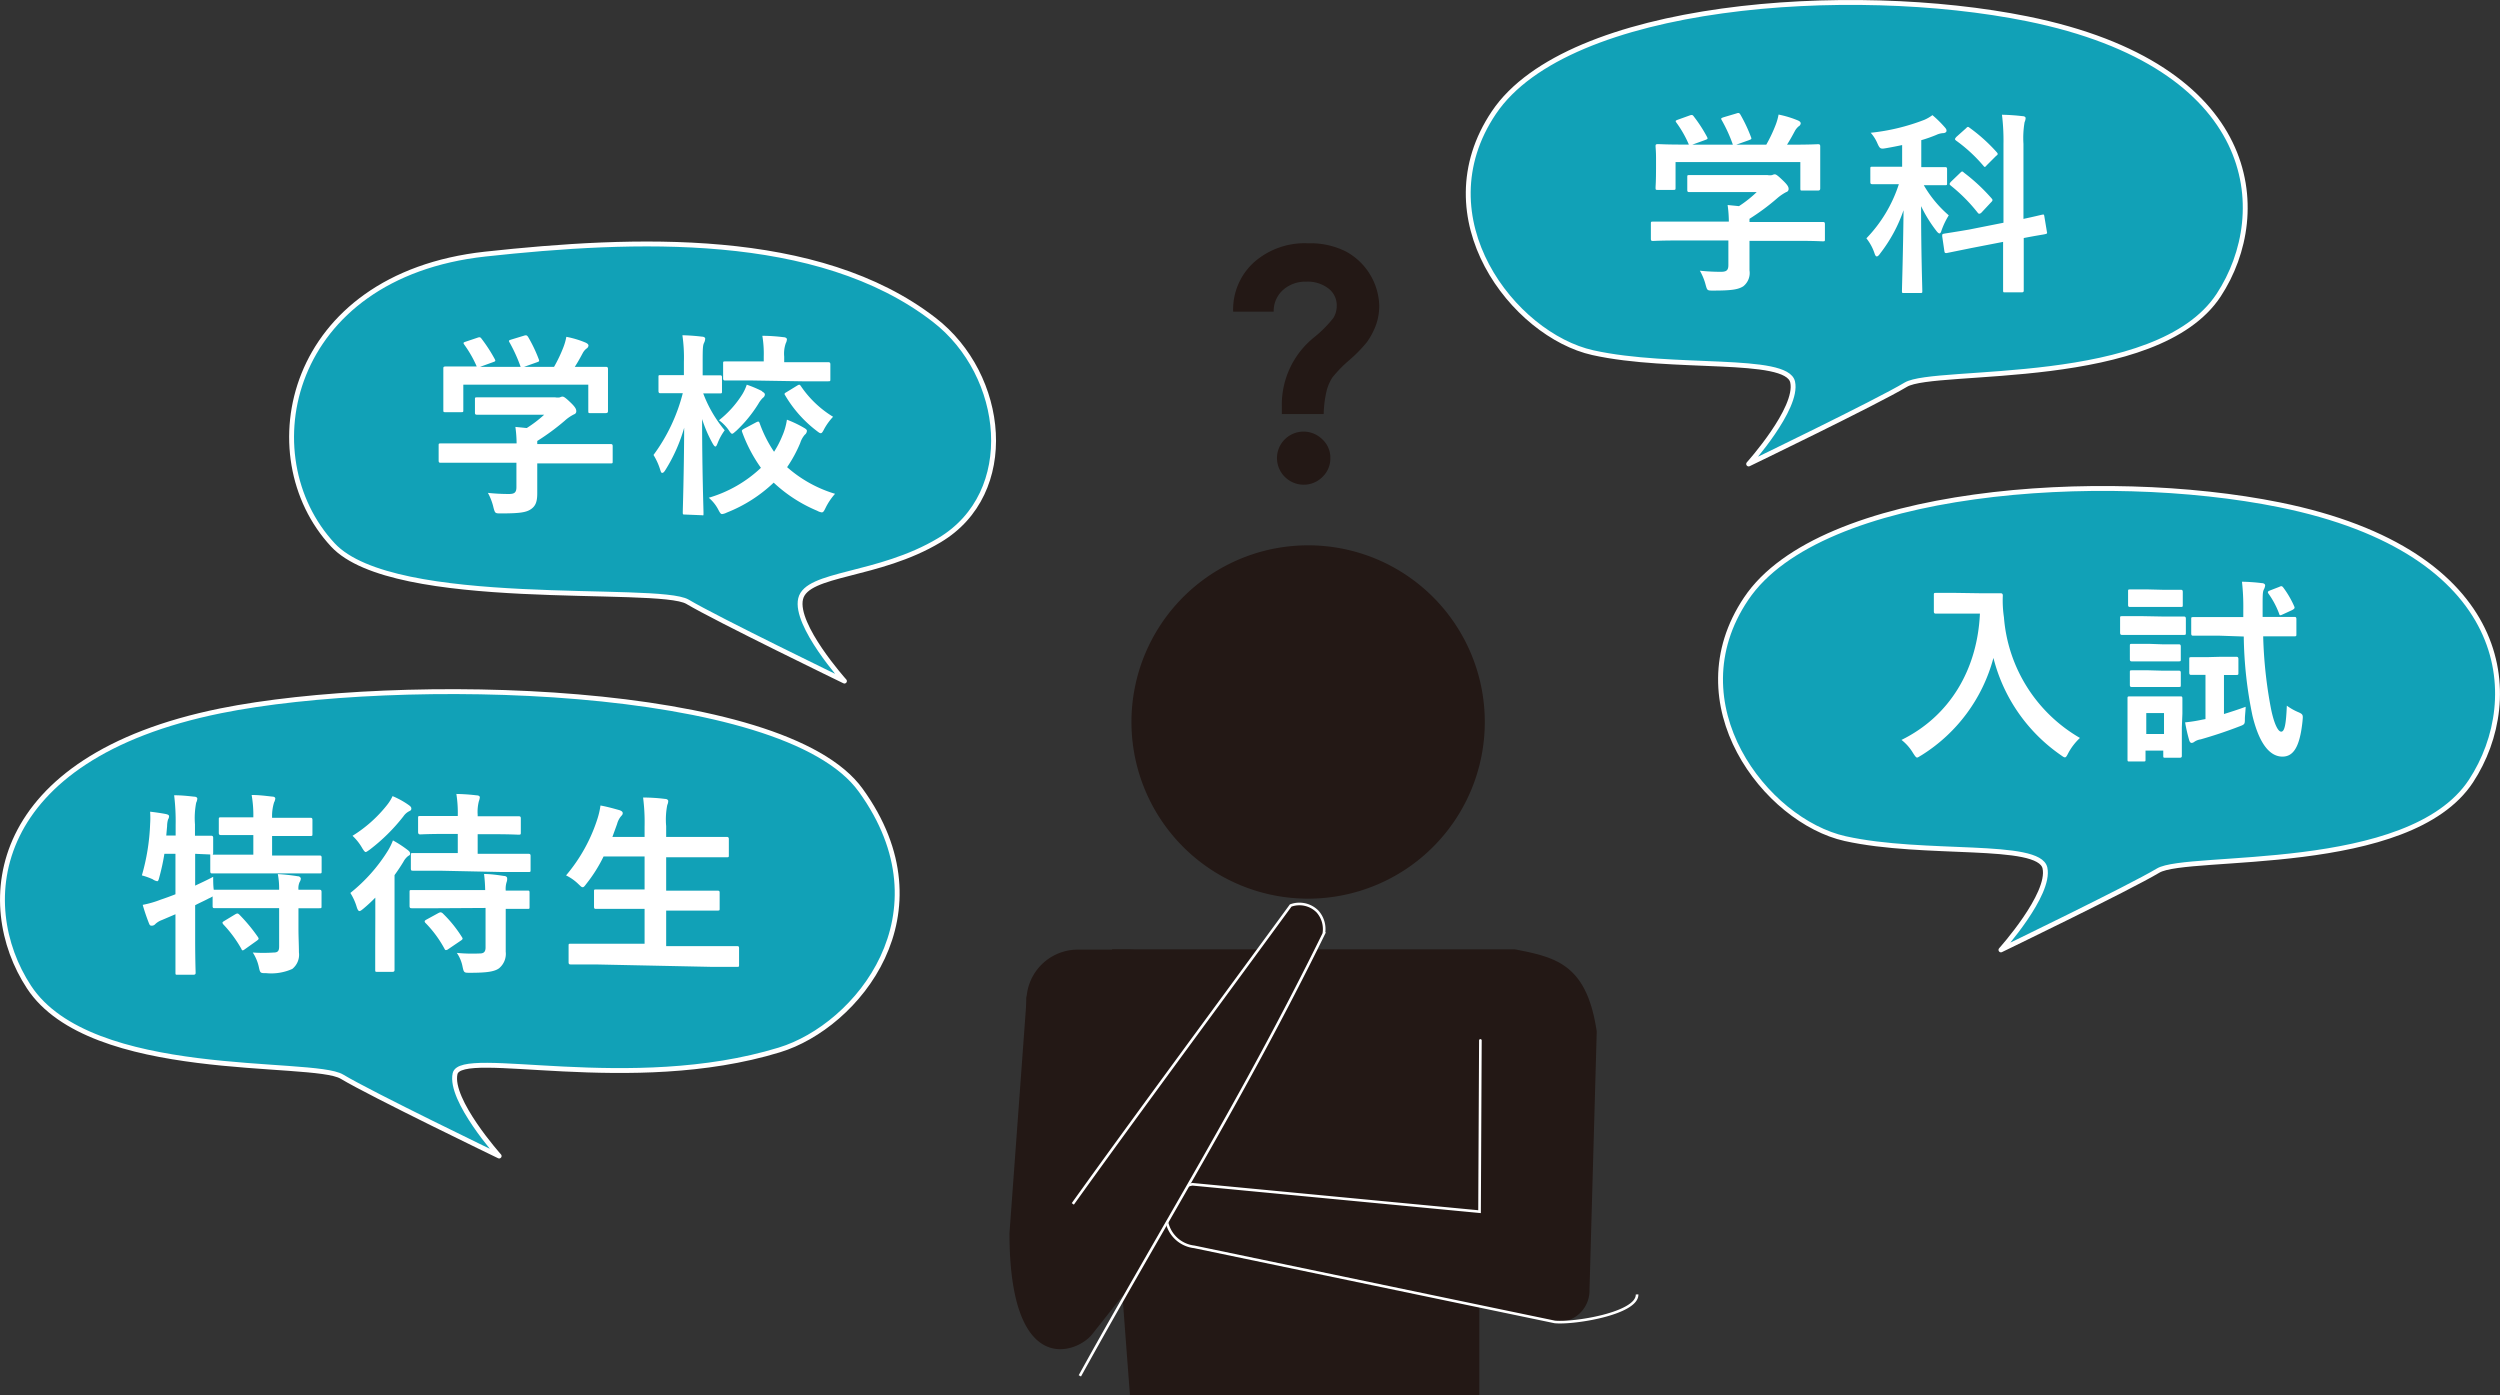
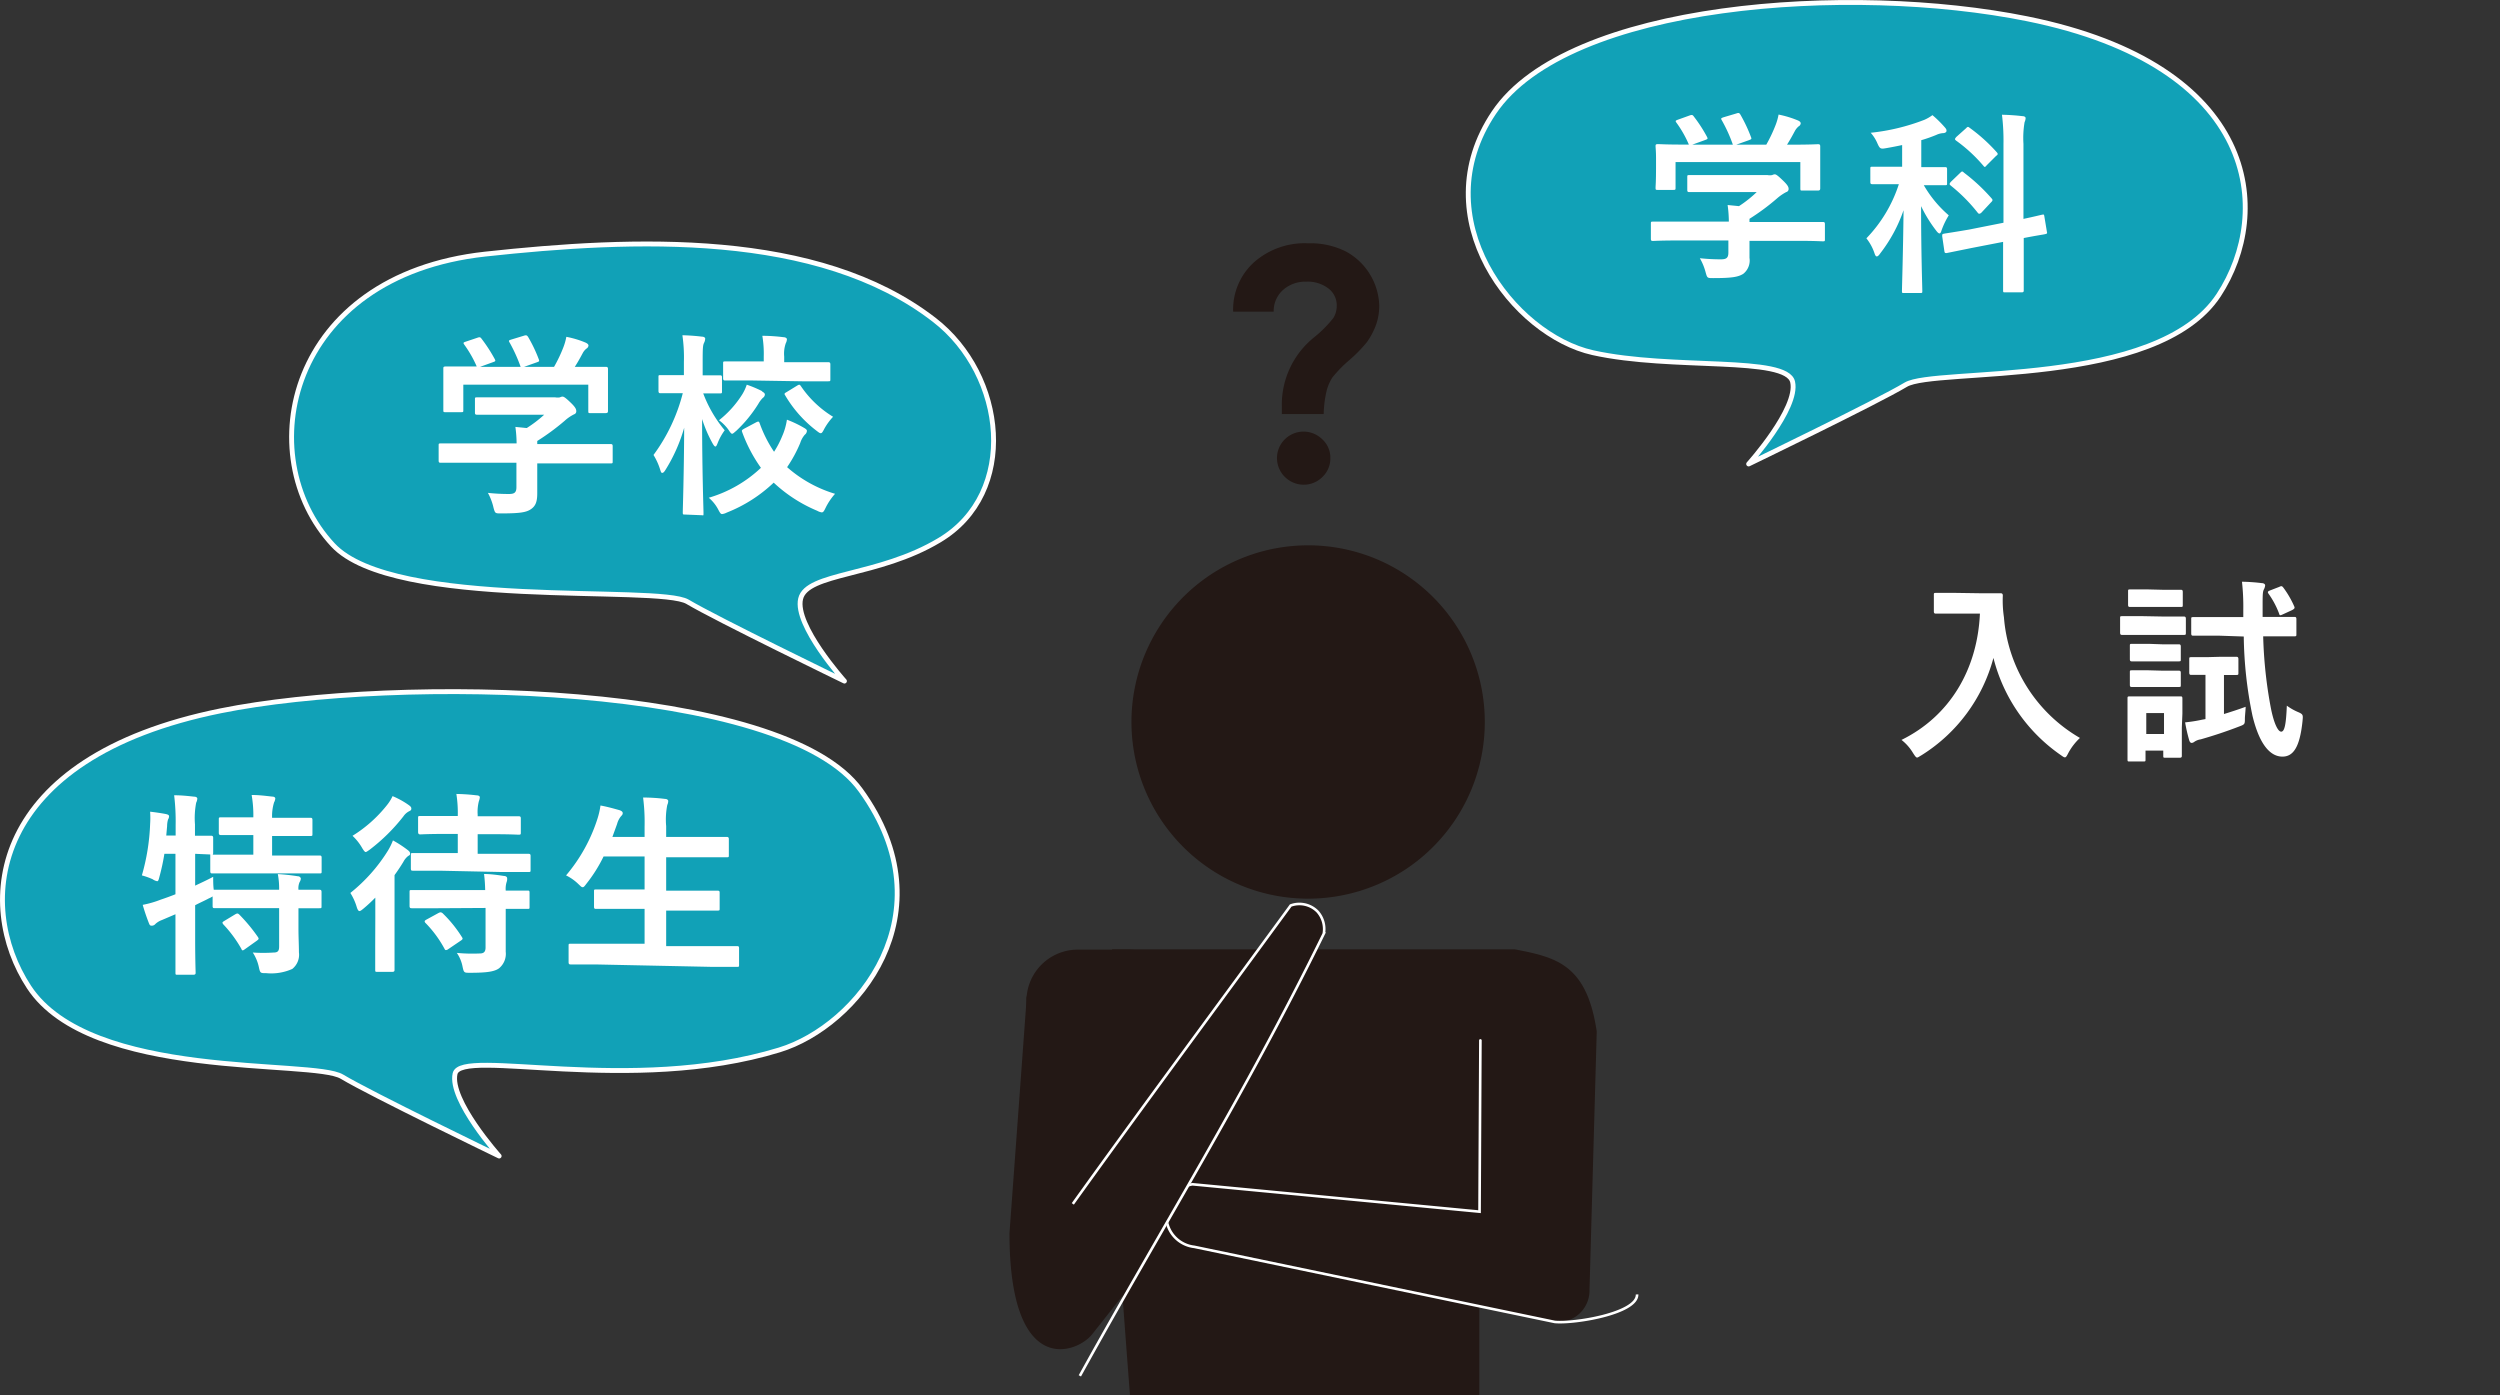
<svg xmlns="http://www.w3.org/2000/svg" viewBox="0 0 266.45 148.71">
  <rect x="0" y="0" width="266.45" height="148.71" fill="#333333" stroke="none" />
  <defs>
    <style>.cls-1,.cls-4{fill:none;}.cls-2{clip-path:url(#clip-path);}.cls-3{fill:#231815;}.cls-4,.cls-5{stroke:#fff;}.cls-4{stroke-width:0.28px;}.cls-5{fill:#11a1b7;stroke-linejoin:round;stroke-width:0.52px;}.cls-6{fill:#fff;}</style>
    <clipPath id="clip-path">
      <rect class="cls-1" x="78.75" y="47.92" width="119.15" height="100.8" />
    </clipPath>
  </defs>
  <g id="レイヤー_2" data-name="レイヤー 2">
    <g id="レイヤー_1-2" data-name="レイヤー 1">
      <g class="cls-2">
        <path class="cls-3" d="M116.4,142.21l3.8-4.81a5.46,5.46,0,0,0,5.47-5.46V106.68a5.47,5.47,0,0,0-5.47-5.47h-5.33a5.47,5.47,0,0,0-5.47,5.47l-1.81,24.75C107.59,147,114.8,144.24,116.4,142.21Z" />
        <path class="cls-3" d="M158.55,102.08a2.19,2.19,0,0,0-.61.92h-.16v.62c0,.07,0,.13,0,.2l-.09,25.32-30.6-2.92a3.37,3.37,0,0,0,.2,6.67l38.41,8a3.37,3.37,0,0,0,3.71-3.45l.77-27.5c-1.06-7.2-4.36-7.91-8.73-8.76H118.53v.13a2.55,2.55,0,0,0-1.5.82s2.17,30.5,3.4,46.55h37.24l0-20.12a5.71,5.71,0,0,0-.06-1v-2.89c.06-.09.15-.15.2-.24" />
        <path class="cls-3" d="M139.42,95.78A18.83,18.83,0,1,0,120.59,77,18.83,18.83,0,0,0,139.42,95.78Z" />
        <path class="cls-4" d="M157.78,110.91c0,.06,0-.07,0,0l-.09,18.23-30.6-2.92a3.37,3.37,0,0,0,.2,6.67l38.41,8c2,.21,8.84-.89,8.78-2.93" />
        <path class="cls-3" d="M109.4,106.09l-.05,29.43a45.47,45.47,0,0,0,7.05,3,4.18,4.18,0,0,0,4.19-1.26c8.8-15.94,11.91-20.31,20.49-37.8a2.81,2.81,0,0,0-.67-2.36,2.71,2.71,0,0,0-2.86-.64c-8,10.94-16.49,22.41-23.22,31.8" />
        <path class="cls-4" d="M115.09,146.64c8.8-15.93,17.41-29.64,26-47.13a2.81,2.81,0,0,0-.67-2.36,2.71,2.71,0,0,0-2.86-.64c-8,10.94-16.49,22.41-23.22,31.8" />
      </g>
      <path class="cls-5" d="M90,72.59S76.41,66,73.28,64.14s-31.3.93-37.8-6.06c-8.83-9.49-4.85-28.69,16.24-31,15.81-1.71,35.43-2.59,47.84,7,7.65,5.89,9,18.47.57,23.49C93.59,61.5,86,61,85.33,63.82S90,72.59,90,72.59Z" />
      <path class="cls-6" d="M49.58,49.32c-1.85,0-2.47,0-2.6,0s-.23,0-.23-.23v-1.6c0-.21,0-.23.23-.23s.75,0,2.6,0h5.48a13.44,13.44,0,0,0-.13-1.76l1.21.12A13,13,0,0,0,58,44.2H53.54c-1.92,0-2.58,0-2.69,0s-.23,0-.23-.21V42.58c0-.21,0-.23.23-.23s.77,0,2.69,0h5.64a1.39,1.39,0,0,0,.5,0,.65.65,0,0,1,.27-.08c.16,0,.37.16.89.66s.58.71.58.9a.33.33,0,0,1-.24.33,4.43,4.43,0,0,0-1,.69A24.88,24.88,0,0,1,57.26,47v.33h5.21c1.85,0,2.47,0,2.6,0s.23,0,.23.23v1.6c0,.21,0,.23-.23.23s-.75,0-2.6,0H57.26v1.35c0,.5,0,1.27,0,1.82,0,.89-.16,1.35-.66,1.7s-1.19.46-3.19.46c-.64,0-.64,0-.81-.6A6,6,0,0,0,52,52.53a21,21,0,0,0,2.23.12c.58,0,.81-.14.81-.73v-2.6ZM50.87,36c.27-.1.34-.06.46.11a16.33,16.33,0,0,1,1.4,2.16c.1.21.1.23-.19.33l-1.38.5h4.33a16.74,16.74,0,0,0-1.18-2.6c-.13-.21-.06-.23.18-.31l1.38-.42c.25-.08.31,0,.41.13a15.4,15.4,0,0,1,1.15,2.41c.06.19.06.21-.23.31l-1.35.48h3.2a15.18,15.18,0,0,0,1-2.1,5.94,5.94,0,0,0,.31-1.1,10,10,0,0,1,2.06.62c.19.09.3.19.3.31a.42.42,0,0,1-.21.32,1.52,1.52,0,0,0-.4.48c-.29.54-.54,1-.85,1.47h.54c1.94,0,2.62,0,2.75,0s.25,0,.25.23,0,.52,0,1.12v1c0,1.87,0,2.21,0,2.33s0,.25-.25.25H62.92c-.2,0-.22,0-.22-.25V41H49.38V43.7c0,.21,0,.23-.23.23H47.5c-.23,0-.25,0-.25-.23s0-.48,0-2.35v-.77c0-.77,0-1.14,0-1.29s0-.23.25-.23.81,0,2.75,0h.56a12.24,12.24,0,0,0-1.33-2.33c-.13-.19-.1-.23.14-.31Z" />
      <path class="cls-6" d="M73,54.84c-.21,0-.23,0-.23-.25s.13-4.25.15-9a17.48,17.48,0,0,1-2,4.5c-.13.21-.23.31-.34.31s-.14-.1-.22-.35a6.91,6.91,0,0,0-.71-1.56,18.92,18.92,0,0,0,3.12-6.58h-.36c-1.43,0-1.89,0-2,0s-.23,0-.23-.25V40.19c0-.19,0-.21.23-.21s.58,0,2,0h.48v-1.4a16.53,16.53,0,0,0-.16-2.85,20.7,20.7,0,0,1,2.08.15c.21,0,.35.1.35.21a1.07,1.07,0,0,1-.12.45c-.13.25-.15.59-.15,2V40c1.29,0,1.71,0,1.83,0s.23,0,.23.21v1.47c0,.23,0,.25-.23.25s-.54,0-1.77,0a13.54,13.54,0,0,0,2.29,3.93,5.86,5.86,0,0,0-.75,1.36c-.1.25-.16.37-.24.37s-.17-.1-.3-.33a13.84,13.84,0,0,1-1.12-2.6c0,5.41.15,9.63.15,10s0,.25-.25.25ZM80.61,45c.25-.12.29-.08.37.15a13.49,13.49,0,0,0,1.52,3,10,10,0,0,0,.85-1.63,6.78,6.78,0,0,0,.52-1.79,11.78,11.78,0,0,1,1.84.88c.21.12.29.21.29.31a.56.56,0,0,1-.23.42,2.5,2.5,0,0,0-.48.87,14.16,14.16,0,0,1-1.4,2.58A13.65,13.65,0,0,0,89,52.63a6.57,6.57,0,0,0-1,1.48c-.17.35-.25.5-.42.5a1.37,1.37,0,0,1-.48-.17,15.56,15.56,0,0,1-4.64-3,15.46,15.46,0,0,1-5,3.19,1.45,1.45,0,0,1-.5.16c-.15,0-.23-.14-.42-.5a4.17,4.17,0,0,0-1-1.24,13.65,13.65,0,0,0,5.56-3.19,15.89,15.89,0,0,1-2-3.81c-.08-.21,0-.23.23-.37Zm.6-3.29c.21.13.31.21.31.34a.45.45,0,0,1-.21.35,2.94,2.94,0,0,0-.49.65,14.18,14.18,0,0,1-2.33,2.85c-.24.2-.36.33-.46.33s-.21-.15-.4-.44a4.62,4.62,0,0,0-1-1A10.85,10.85,0,0,0,79.13,42a5,5,0,0,0,.46-1A12.48,12.48,0,0,1,81.21,41.68Zm-1.14-1.16c-2,0-2.65,0-2.77,0s-.23,0-.23-.23V38.75c0-.21,0-.23.23-.23s.81,0,2.77,0H81.4V38a11.57,11.57,0,0,0-.15-2.21c.77,0,1.58.06,2.27.15.21,0,.35.12.35.21a1,1,0,0,1-.12.43A3.35,3.35,0,0,0,83.58,38v.6H85.5c2,0,2.62,0,2.74,0s.26,0,.26.23v1.58c0,.21,0,.23-.26.23s-.79,0-2.74,0Zm4.87.56c.25-.15.29-.15.43.06a11.1,11.1,0,0,0,3.42,3.25,6.25,6.25,0,0,0-.94,1.29c-.17.33-.25.46-.37.46s-.23-.09-.44-.25a13.11,13.11,0,0,1-3.35-3.77c-.13-.19-.09-.23.16-.37Z" />
      <path class="cls-5" d="M186.37,49.45S200,42.87,203.12,41s26.77.47,33.35-9.55C242.28,22.58,240.79,7,216.05,2,197.23-1.81,167.11.26,159.22,12c-7.57,11.25,2.09,23.71,10.55,25.59s20.67.31,21.29,3.13S186.37,49.45,186.37,49.45Z" />
-       <path class="cls-6" d="M178.78,25.63c-1.85,0-2.47.05-2.6.05s-.23,0-.23-.23v-1.6c0-.21,0-.23.23-.23s.75,0,2.6,0h5.48a13.47,13.47,0,0,0-.13-1.77l1.21.12a12.33,12.33,0,0,0,1.89-1.5h-4.49c-1.92,0-2.58,0-2.69,0s-.22,0-.22-.21V18.89c0-.21,0-.23.22-.23s.77,0,2.69,0h5.64a1.39,1.39,0,0,0,.5,0,.7.7,0,0,1,.27-.08c.16,0,.37.17.89.67s.59.7.59.89a.33.33,0,0,1-.25.33,5.1,5.1,0,0,0-1,.69,23.8,23.8,0,0,1-2.92,2.16v.34h5.21c1.85,0,2.47,0,2.6,0s.23,0,.23.23v1.6c0,.21,0,.23-.23.23s-.75-.05-2.6-.05h-5.21V27c0,.5,0,1.27,0,1.81a1.81,1.81,0,0,1-.67,1.71c-.54.33-1.19.45-3.19.45-.64,0-.64,0-.81-.6a6.12,6.12,0,0,0-.62-1.52,21,21,0,0,0,2.23.12c.58,0,.81-.14.81-.72V25.63Zm1.29-13.32c.27-.1.34-.06.46.11a15.37,15.37,0,0,1,1.4,2.16c.1.21.1.23-.19.34l-1.38.5h4.33a15.93,15.93,0,0,0-1.18-2.6c-.13-.21-.06-.23.18-.32l1.38-.41c.25-.09.31-.05.42.12a16.48,16.48,0,0,1,1.14,2.42c.06.18.06.2-.23.31l-1.35.48h3.2a15.9,15.9,0,0,0,1-2.11,5.94,5.94,0,0,0,.31-1.1,11,11,0,0,1,2.07.63c.18.08.29.18.29.31a.4.4,0,0,1-.21.31,1.67,1.67,0,0,0-.4.48c-.29.54-.54,1-.85,1.48H191c1.94,0,2.62-.05,2.75-.05s.25,0,.25.23,0,.52,0,1.13v1c0,1.87,0,2.2,0,2.32s0,.26-.25.26h-1.65c-.2,0-.22,0-.22-.26V17.27H178.58V20c0,.21,0,.24-.23.24H176.7c-.23,0-.25,0-.25-.24s.05-.47.05-2.35v-.77c0-.77-.05-1.14-.05-1.29s0-.23.25-.23.81.05,2.75.05H180a11.82,11.82,0,0,0-1.33-2.34c-.13-.18-.1-.22.15-.31Z" />
+       <path class="cls-6" d="M178.78,25.63c-1.85,0-2.47.05-2.6.05s-.23,0-.23-.23v-1.6c0-.21,0-.23.23-.23s.75,0,2.6,0h5.48a13.47,13.47,0,0,0-.13-1.77l1.21.12a12.33,12.33,0,0,0,1.89-1.5h-4.49c-1.92,0-2.58,0-2.69,0s-.22,0-.22-.21V18.89c0-.21,0-.23.22-.23s.77,0,2.69,0h5.64a1.39,1.39,0,0,0,.5,0,.7.7,0,0,1,.27-.08c.16,0,.37.17.89.67s.59.7.59.89a.33.33,0,0,1-.25.33,5.1,5.1,0,0,0-1,.69,23.8,23.8,0,0,1-2.92,2.16v.34h5.21c1.85,0,2.47,0,2.6,0s.23,0,.23.23v1.6c0,.21,0,.23-.23.23s-.75-.05-2.6-.05h-5.21c0,.5,0,1.27,0,1.81a1.81,1.81,0,0,1-.67,1.71c-.54.33-1.19.45-3.19.45-.64,0-.64,0-.81-.6a6.12,6.12,0,0,0-.62-1.52,21,21,0,0,0,2.23.12c.58,0,.81-.14.81-.72V25.63Zm1.29-13.32c.27-.1.34-.06.46.11a15.37,15.37,0,0,1,1.4,2.16c.1.21.1.23-.19.34l-1.38.5h4.33a15.93,15.93,0,0,0-1.18-2.6c-.13-.21-.06-.23.18-.32l1.38-.41c.25-.09.31-.05.42.12a16.48,16.48,0,0,1,1.14,2.42c.06.18.06.2-.23.31l-1.35.48h3.2a15.9,15.9,0,0,0,1-2.11,5.94,5.94,0,0,0,.31-1.1,11,11,0,0,1,2.07.63c.18.08.29.18.29.31a.4.4,0,0,1-.21.31,1.67,1.67,0,0,0-.4.48c-.29.54-.54,1-.85,1.48H191c1.94,0,2.62-.05,2.75-.05s.25,0,.25.23,0,.52,0,1.13v1c0,1.87,0,2.2,0,2.32s0,.26-.25.26h-1.65c-.2,0-.22,0-.22-.26V17.27H178.58V20c0,.21,0,.24-.23.24H176.7c-.23,0-.25,0-.25-.24s.05-.47.05-2.35v-.77c0-.77-.05-1.14-.05-1.29s0-.23.25-.23.81.05,2.75.05H180a11.82,11.82,0,0,0-1.33-2.34c-.13-.18-.1-.22.15-.31Z" />
      <path class="cls-6" d="M202.73,15.46c-.56.12-1.12.23-1.7.33s-.67.1-.94-.52a4.11,4.11,0,0,0-.71-1.12,22.17,22.17,0,0,0,5.72-1.38,4.22,4.22,0,0,0,.86-.5,12.34,12.34,0,0,1,1.31,1.29c.13.15.19.23.19.38s-.17.25-.38.25a1.94,1.94,0,0,0-.71.19c-.49.2-1,.39-1.6.56v2.87H205c1.62,0,2.16,0,2.29,0s.23,0,.23.23v1.48c0,.2,0,.22-.23.22s-.67,0-2.25,0a12.35,12.35,0,0,0,2.66,3.21,8.24,8.24,0,0,0-.77,1.6c-.06.23-.14.33-.22.33s-.21-.1-.36-.31a14.5,14.5,0,0,1-1.6-2.6c0,5.1.13,8.59.13,9.05,0,.19,0,.21-.24.21h-1.7c-.21,0-.23,0-.23-.21,0-.43.12-4,.17-8.61A16,16,0,0,1,200.4,27c-.14.21-.27.33-.37.33s-.17-.1-.25-.35a5.24,5.24,0,0,0-.86-1.58,14.89,14.89,0,0,0,3.46-5.77h-.52c-1.63,0-2.17,0-2.29,0s-.23,0-.23-.22V18c0-.21,0-.23.23-.23s.66,0,2.29,0h.87Zm10.8,8.28V15.37a22.85,22.85,0,0,0-.16-3.14,21.33,21.33,0,0,1,2.18.15c.23,0,.34.1.34.21a1.14,1.14,0,0,1-.11.43,10,10,0,0,0-.12,2.31v8c1.27-.27,1.79-.41,2-.45s.19,0,.23.2l.27,1.63c.05.18,0,.2-.21.25s-.77.12-2.26.41v1.94c0,2.33,0,3.49,0,3.62s0,.23-.23.23H213.7c-.19,0-.21,0-.21-.23s0-1.27,0-3.6V25.78l-3.35.65-2.66.54c-.19,0-.21,0-.25-.21L207,25.18c0-.21,0-.23.18-.27s.86-.13,2.67-.44Zm-4.6-5.33c.19-.19.23-.16.4,0a19.58,19.58,0,0,1,2.93,2.73c.15.16.13.25-.06.43l-1,1.07a.42.42,0,0,1-.23.14c-.06,0-.1,0-.18-.1a17.57,17.57,0,0,0-2.88-2.9c-.16-.14-.16-.18,0-.39Zm.61-4.74c.16-.17.21-.19.37-.06a18,18,0,0,1,2.89,2.6c.07.08.11.12.11.18s0,.13-.15.21l-1,1c-.2.23-.22.25-.37.07A16.16,16.16,0,0,0,208.5,15c-.19-.15-.17-.19,0-.4Z" />
      <path class="cls-5" d="M53.2,123.21s-13.63-6.58-16.76-8.46-26.77.47-33.35-9.55c-5.81-8.86-4.32-24.43,20.42-29.44,18.82-3.81,60-3,68.23,8.47,9.49,13.13-.38,25.14-8.67,27.67-15.86,4.86-33.95-.28-34.57,2.54S53.2,123.21,53.2,123.21Z" />
      <path class="cls-6" d="M31.81,98.92c0,1,.05,1.85.05,2.58a1.94,1.94,0,0,1-.71,1.77,5.48,5.48,0,0,1-2.77.45c-.63,0-.65,0-.79-.64a4.56,4.56,0,0,0-.65-1.56,16.66,16.66,0,0,0,2.23,0c.46,0,.58-.19.58-.65V96.79h-4.1c-2,0-2.64,0-2.77,0s-.22,0-.22-.22V95.54a2.37,2.37,0,0,1-.4.21c-.46.25-1,.48-1.46.73V100c0,2.37.05,3.55.05,3.66s0,.23-.25.23H18.93c-.21,0-.23,0-.23-.23s0-1.29,0-3.64V97.44l-1.45.62a2,2,0,0,0-.69.42.5.5,0,0,1-.36.18c-.14,0-.22,0-.31-.22a20.86,20.86,0,0,1-.68-2,10.93,10.93,0,0,0,1.93-.56q.78-.26,1.56-.57V91H17.52A23,23,0,0,1,17,93.42c-.09.35-.13.5-.25.5a1.23,1.23,0,0,1-.48-.21,7.47,7.47,0,0,0-1.15-.41A22.64,22.64,0,0,0,16,87.84a10,10,0,0,0,0-1.33c.54.06,1.16.15,1.68.25.25.06.34.12.34.25a.68.68,0,0,1-.11.33,2.57,2.57,0,0,0-.1.71l-.09,1h1V87.9a23,23,0,0,0-.16-3.14c.79,0,1.41.07,2.14.15.21,0,.33.1.33.21a1.16,1.16,0,0,1-.12.43,8.61,8.61,0,0,0-.13,2.31v1.21c1.15,0,1.59,0,1.69,0s.25,0,.25.21v1.6q0,.18-.06.21c.16,0,.87,0,2.76,0H27V89h-.85c-1.85,0-2.46,0-2.58,0s-.25,0-.25-.23V87.34c0-.2,0-.23.25-.23s.73,0,2.58,0H27a12.52,12.52,0,0,0-.18-2.38c.81,0,1.45.09,2.18.17.21,0,.34.08.34.21a1.09,1.09,0,0,1-.13.41A5,5,0,0,0,29,87.16h1.45c1.88,0,2.5,0,2.62,0s.23,0,.23.23v1.48c0,.21,0,.23-.23.23s-.74,0-2.62,0H29v2.08h2.28c2,0,2.67,0,2.77,0s.23,0,.23.21v1.47c0,.21,0,.23-.23.23s-.79,0-2.77,0H25.44c-2,0-2.68,0-2.8,0s-.23,0-.23-.23V91.26c0-.11,0-.15,0-.19L20.8,91v3.39c.61-.29,1.25-.58,1.92-.94,0,.4,0,.92.06,1.38h.1c.13,0,.8,0,2.77,0h4.1a8.26,8.26,0,0,0-.14-1.67,20.85,20.85,0,0,1,2.12.23c.21,0,.33.15.33.25a.7.7,0,0,1-.12.36,1.61,1.61,0,0,0-.13.83c1.54,0,2.13,0,2.23,0s.23,0,.23.23v1.52c0,.2,0,.22-.23.22l-2.23,0Zm-6.76-1.46c.23-.13.29-.13.44,0a17.88,17.88,0,0,1,2,2.41c.12.19.1.23-.13.4l-1.25.89c-.12.09-.19.13-.25.13s-.1-.06-.14-.17a13.17,13.17,0,0,0-1.92-2.6c-.14-.19-.12-.23.11-.37Z" />
      <path class="cls-6" d="M40,97.87c0-.62,0-1.45,0-2.2a16.84,16.84,0,0,1-1.25,1.16c-.21.17-.33.27-.44.27s-.2-.14-.29-.43a6,6,0,0,0-.68-1.5,17.7,17.7,0,0,0,4-4.5,6.62,6.62,0,0,0,.54-1.1,12.28,12.28,0,0,1,1.54,1c.19.14.29.25.29.41s-.08.17-.23.27a1.9,1.9,0,0,0-.49.61c-.28.46-.59.93-.94,1.41v7.5c0,1.68,0,2.47,0,2.58s0,.23-.23.23H40.21c-.2,0-.22,0-.22-.23s0-.9,0-2.58ZM43.56,85.8c.17.13.28.21.28.38s-.09.21-.21.27A1.66,1.66,0,0,0,43,87a19.58,19.58,0,0,1-3.6,3.56c-.23.16-.35.25-.43.25s-.21-.15-.4-.48a5.49,5.49,0,0,0-1-1.25,14.21,14.21,0,0,0,3.64-3.23,4.61,4.61,0,0,0,.63-1A9,9,0,0,1,43.56,85.8Zm3.15,11c-2,0-2.73,0-2.83,0s-.23,0-.23-.23V95.09c0-.21,0-.23.23-.23s.81,0,2.83,0h5a16.44,16.44,0,0,0-.12-1.71c.75,0,1.6.13,2.12.21.21,0,.34.12.34.23A.9.9,0,0,1,54,94a2.4,2.4,0,0,0-.1.92c1.56,0,2.18,0,2.33,0s.21,0,.21.23v1.49c0,.21,0,.23-.21.23l-2.33,0v2c0,1,0,1.85,0,2.56a2,2,0,0,1-.71,1.77c-.48.35-1.27.48-3.1.48-.63,0-.65,0-.79-.65a3.88,3.88,0,0,0-.61-1.47,17.52,17.52,0,0,0,2.46.06c.4,0,.6-.17.6-.63V96.77Zm.14-4c-2,0-2.72,0-2.85,0s-.21,0-.21-.25V91.13c0-.19,0-.21.21-.21s.84,0,2.85,0h1.94V88.88H47.52c-1.94,0-2.58.05-2.7.05s-.26,0-.26-.26V87.2c0-.21,0-.23.26-.23s.76,0,2.7,0h1.27a13.14,13.14,0,0,0-.15-2.35,20.17,20.17,0,0,1,2.17.15c.21,0,.33.1.33.2a1.6,1.6,0,0,1-.1.42,4.52,4.52,0,0,0-.13,1.43V87h1.67c1.91,0,2.58,0,2.7,0s.23,0,.23.23v1.47c0,.23,0,.26-.23.26s-.79-.05-2.7-.05H50.91V91h2.58c2,0,2.73,0,2.83,0s.23,0,.23.21v1.48c0,.23,0,.25-.23.25s-.81,0-2.83,0Zm-.12,4.51c.21-.1.25-.1.42,0a13.45,13.45,0,0,1,2.08,2.56c.12.18.1.24-.13.39l-1.31.89a.46.46,0,0,1-.25.11c-.06,0-.1,0-.17-.15a12.21,12.21,0,0,0-2-2.72.29.29,0,0,1-.11-.19c0-.06.06-.12.19-.19Z" />
      <path class="cls-6" d="M63.48,102.79c-1.9,0-2.52,0-2.64,0s-.24,0-.24-.23v-1.75c0-.21,0-.23.24-.23s.74,0,2.64,0H68.7V96.87H66.41c-2,0-2.74,0-2.87,0s-.23,0-.23-.23V95c0-.18,0-.2.23-.2s.83,0,2.87,0H68.7V91.28H64.33a15.6,15.6,0,0,1-1.83,2.91c-.19.25-.27.37-.4.37s-.22-.12-.45-.33a5.08,5.08,0,0,0-1.32-.93,17.57,17.57,0,0,0,3.36-6.08A8.42,8.42,0,0,0,64,85.85c.68.12,1.43.33,2,.49.22.07.37.17.37.32s-.06.2-.21.37a2.15,2.15,0,0,0-.39.79l-.5,1.38H68.7V88.11A20.48,20.48,0,0,0,68.54,85c.81,0,1.66.06,2.35.15.21,0,.33.12.33.22a1,1,0,0,1-.1.42A7.9,7.9,0,0,0,71,88.05V89.2h3.58c2,0,2.73,0,2.85,0s.25,0,.25.23v1.71c0,.21,0,.23-.25.23s-.81,0-2.85,0H71v3.56h2.6c2,0,2.75,0,2.87,0s.23,0,.23.2v1.69c0,.21,0,.23-.23.23s-.83,0-2.87,0H71v3.79H75.9c1.88,0,2.52,0,2.65,0s.22,0,.22.23v1.75c0,.21,0,.23-.22.23s-.77,0-2.65,0Z" />
-       <path class="cls-5" d="M213.26,101.24s13.62-6.58,16.75-8.45,26.77.47,33.35-9.55c5.81-8.87,4.32-24.43-20.42-29.44-18.82-3.81-48.94-1.75-56.83,10-7.57,11.24,2.09,23.7,10.55,25.58s20.67.31,21.29,3.13S213.26,101.24,213.26,101.24Z" />
      <path class="cls-6" d="M211.11,63.23c1.5,0,1.95,0,2.08,0s.27,0,.27.25a12.09,12.09,0,0,0,.12,2.31,16.31,16.31,0,0,0,8.1,12.86,6.26,6.26,0,0,0-1.23,1.59c-.17.33-.25.48-.37.48s-.25-.11-.48-.27a17.9,17.9,0,0,1-7.14-10.33,17.53,17.53,0,0,1-7.66,10.37c-.25.14-.37.25-.48.25s-.23-.17-.44-.5a5,5,0,0,0-1.22-1.38c5.16-2.54,8.09-7.51,8.36-13.46h-2.58c-1.5,0-1.95,0-2.08,0s-.25,0-.25-.23V63.42c0-.21,0-.23.25-.23s.58,0,2.08,0Z" />
      <path class="cls-6" d="M230.54,65.71c1.58,0,2.1,0,2.2,0s.23,0,.23.23v1.48c0,.22,0,.25-.23.25s-.62,0-2.2,0h-2.12c-1.61,0-2.11,0-2.23,0s-.23,0-.23-.25V65.9c0-.21,0-.23.23-.23s.62,0,2.23,0Zm2,11.82c0,2.42,0,2.88,0,3s0,.23-.23.23h-1.52c-.21,0-.23,0-.23-.23V80h-1.89v.93c0,.21,0,.23-.23.23H227c-.23,0-.25,0-.25-.23s0-.6,0-3.12V76.45c0-1.31,0-1.81,0-2s0-.23.25-.23.56,0,1.89,0h1.57c1.33,0,1.76,0,1.91,0s.23,0,.23.23,0,.63,0,1.61Zm-2-14.67c1.33,0,1.75,0,1.87,0s.23,0,.23.23v1.37c0,.21,0,.23-.23.23s-.54,0-1.87,0h-1.6c-1.36,0-1.77,0-1.9,0s-.23,0-.23-.23V63.05c0-.21,0-.23.23-.23s.54,0,1.9,0Zm-.11,5.81c1.25,0,1.63,0,1.75,0s.25,0,.25.23v1.36c0,.21,0,.23-.25.23s-.5,0-1.75,0H229c-1.27,0-1.65,0-1.77,0s-.23,0-.23-.23V68.85c0-.2,0-.23.23-.23s.5,0,1.77,0Zm0,2.81c1.25,0,1.63,0,1.75,0s.25,0,.25.22V73c0,.2,0,.22-.25.22s-.5,0-1.75,0H229c-1.27,0-1.65,0-1.77,0s-.23,0-.23-.22V71.66c0-.2,0-.22.23-.22s.5,0,1.77,0ZM228.75,76v2.23h1.89V76Zm7.95-6c1.16,0,1.5,0,1.62,0s.25,0,.25.25v1.44c0,.22,0,.25-.25.25s-.41,0-1.29,0V76.1c.75-.23,1.52-.48,2.31-.77,0,.31-.06.77-.08,1.2,0,.67,0,.67-.61.9-1.45.56-2.8,1-4.1,1.37a1.65,1.65,0,0,0-.66.25.56.56,0,0,1-.29.13c-.13,0-.21-.09-.27-.27a17.17,17.17,0,0,1-.44-1.92,15.6,15.6,0,0,0,1.83-.29l.34-.06V71.93c-1.07,0-1.38,0-1.5,0s-.23,0-.23-.25V70.29c0-.23,0-.25.23-.25s.45,0,1.62,0Zm-.19-2.25c-2,0-2.62,0-2.75,0s-.22,0-.22-.25V66c0-.2,0-.23.22-.23s.79,0,2.75,0h2.58v-.77a24.13,24.13,0,0,0-.14-3,19.58,19.58,0,0,1,2.12.15c.21,0,.35.12.35.23a1.12,1.12,0,0,1-.12.41c-.13.25-.15.46-.15,1.6v1.36h.65c1.93,0,2.6,0,2.72,0s.23,0,.23.23v1.59c0,.22,0,.25-.23.25s-.79,0-2.72,0h-.59a47.1,47.1,0,0,0,.84,7.75c.31,1.52.73,2.41,1.08,2.41s.52-.73.6-2.77a6,6,0,0,0,1.17.67c.6.25.56.33.5,1-.29,2.79-1,3.76-2.14,3.76s-2.38-1-3.19-4.35a43.76,43.76,0,0,1-.93-8.45Zm6.41-5.2c.25-.12.29-.1.44.08a10.11,10.11,0,0,1,1.16,2c.09.19,0,.27-.24.4l-1,.46c-.3.14-.32.1-.38-.11a9.13,9.13,0,0,0-1.12-2.1c-.13-.19-.08-.25.16-.35Z" />
      <path class="cls-3" d="M135.75,33.22h-4.32A6.79,6.79,0,0,1,133.6,28a8.16,8.16,0,0,1,5.82-2.07,8.44,8.44,0,0,1,4,.86A6.78,6.78,0,0,1,147,32.62a6.21,6.21,0,0,1-.31,1.91,7.87,7.87,0,0,1-1,1.93,15.36,15.36,0,0,1-1.9,1.94A13.46,13.46,0,0,0,142,40.24a4.84,4.84,0,0,0-.61,1.42,11.63,11.63,0,0,0-.31,2.47h-4.46l0-.74A9.2,9.2,0,0,1,140,36a13,13,0,0,0,2.11-2.11,2.47,2.47,0,0,0,.36-1.35,2.25,2.25,0,0,0-.88-1.79,3.62,3.62,0,0,0-2.36-.73,3.57,3.57,0,0,0-2.49.89A3,3,0,0,0,135.75,33.22ZM138.89,46a2.85,2.85,0,0,1,2.05.83,2.66,2.66,0,0,1,.85,2,2.72,2.72,0,0,1-.84,2,2.8,2.8,0,0,1-2,.83,2.85,2.85,0,0,1-2.85-2.83A2.83,2.83,0,0,1,138.89,46Z" />
    </g>
  </g>
</svg>